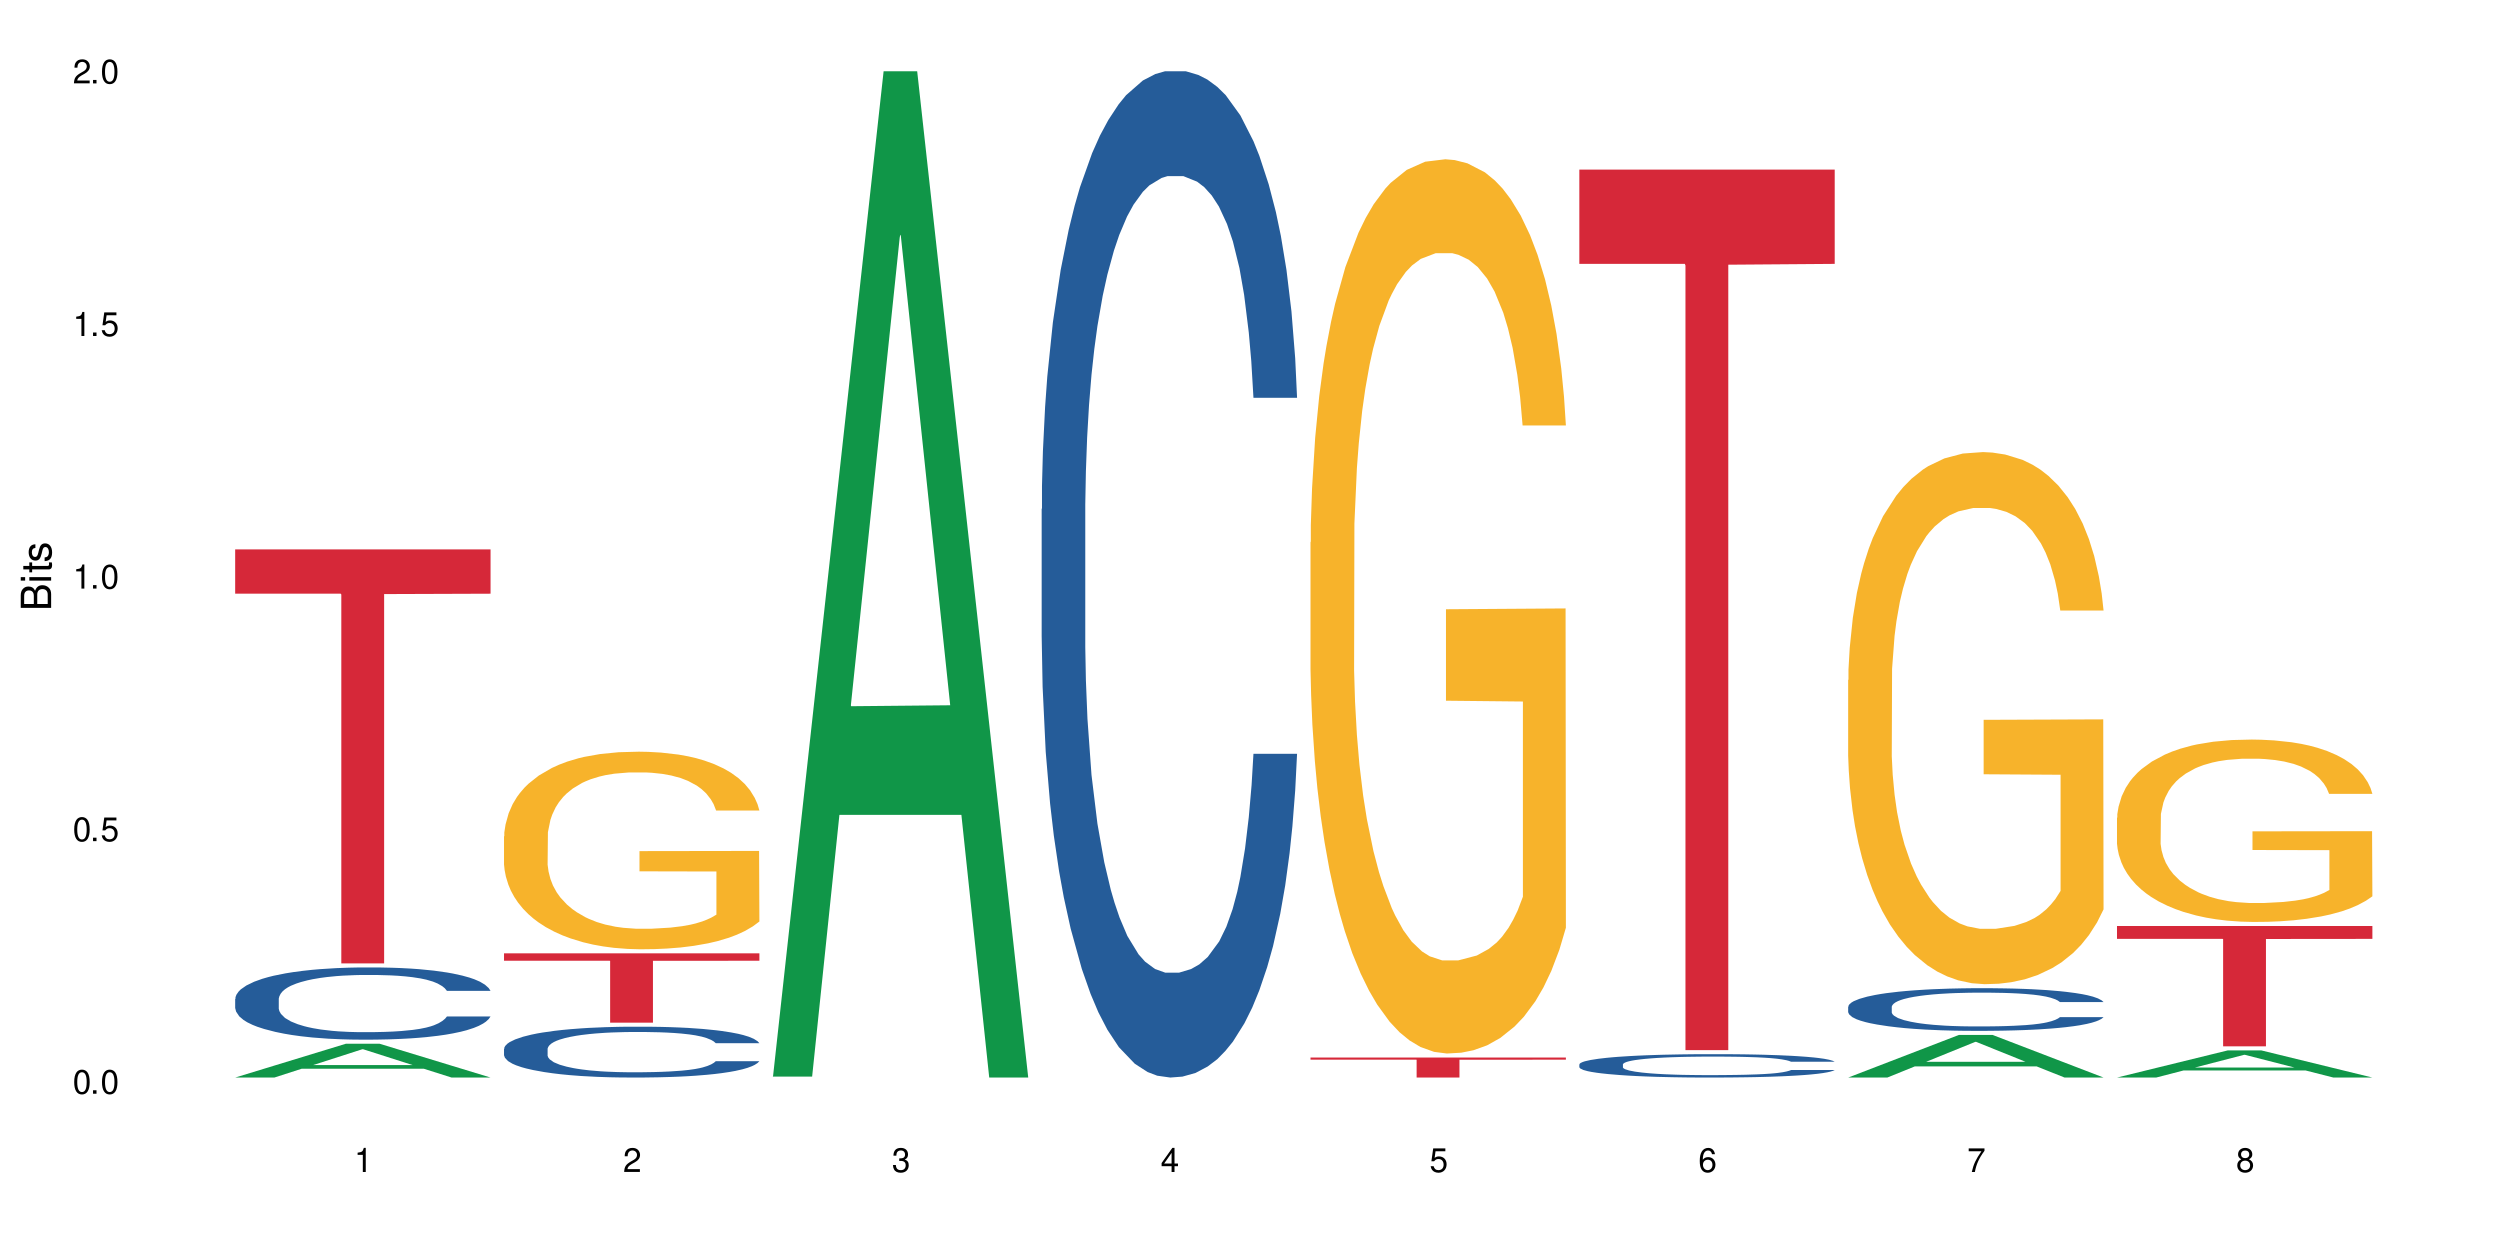
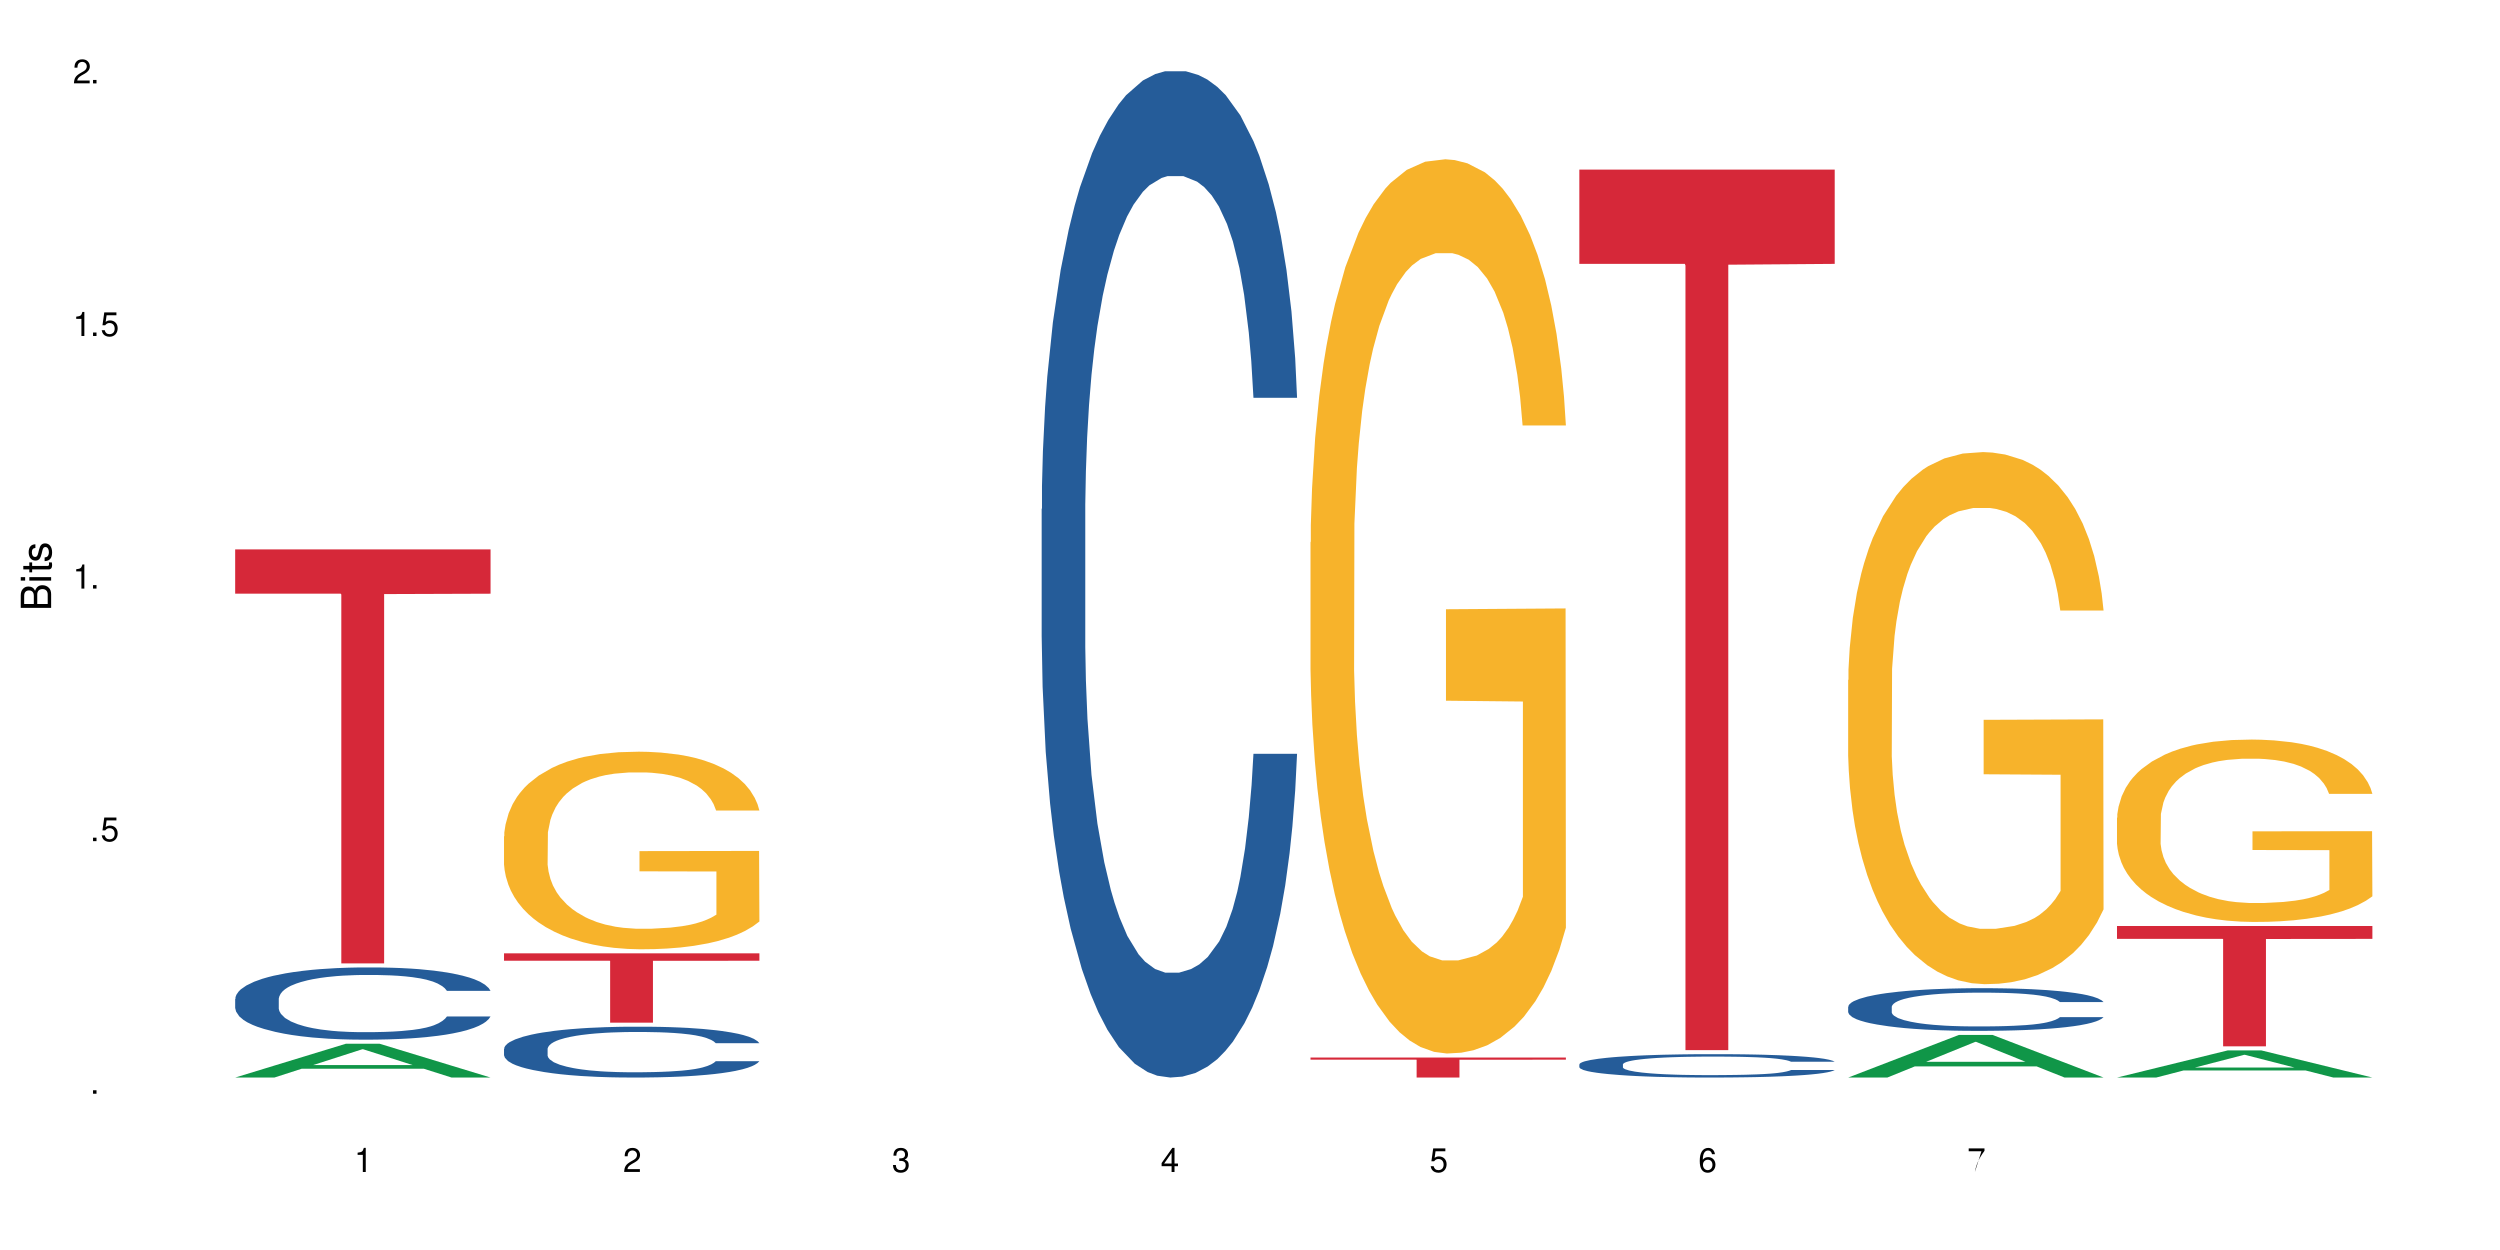
<svg xmlns="http://www.w3.org/2000/svg" xmlns:xlink="http://www.w3.org/1999/xlink" width="720" height="360" viewBox="0 0 720 360">
  <defs>
    <g>
      <g id="glyph-0-0">
</g>
      <g id="glyph-0-1">
-         <path d="M 2.641 -6.938 C 2 -6.938 1.422 -6.656 1.078 -6.172 C 0.641 -5.562 0.406 -4.641 0.406 -3.359 C 0.406 -1.016 1.188 0.219 2.641 0.219 C 4.078 0.219 4.859 -1.016 4.859 -3.297 C 4.859 -4.641 4.656 -5.547 4.203 -6.172 C 3.844 -6.656 3.281 -6.938 2.641 -6.938 Z M 2.641 -6.188 C 3.547 -6.188 4 -5.25 4 -3.375 C 4 -1.406 3.562 -0.484 2.625 -0.484 C 1.734 -0.484 1.281 -1.438 1.281 -3.344 C 1.281 -5.25 1.734 -6.188 2.641 -6.188 Z M 2.641 -6.188 " />
-       </g>
+         </g>
      <g id="glyph-0-2">
        <path d="M 1.828 -1 L 0.828 -1 L 0.828 0 L 1.828 0 Z M 1.828 -1 " />
      </g>
      <g id="glyph-0-3">
        <path d="M 4.562 -6.797 L 1.062 -6.797 L 0.547 -3.094 L 1.328 -3.094 C 1.719 -3.562 2.047 -3.734 2.578 -3.734 C 3.484 -3.734 4.062 -3.109 4.062 -2.094 C 4.062 -1.125 3.484 -0.531 2.578 -0.531 C 1.828 -0.531 1.375 -0.906 1.188 -1.672 L 0.328 -1.672 C 0.453 -1.109 0.547 -0.844 0.75 -0.594 C 1.125 -0.078 1.828 0.219 2.594 0.219 C 3.969 0.219 4.922 -0.781 4.922 -2.219 C 4.922 -3.562 4.031 -4.484 2.719 -4.484 C 2.25 -4.484 1.859 -4.359 1.469 -4.062 L 1.734 -5.969 L 4.562 -5.969 Z M 4.562 -6.797 " />
      </g>
      <g id="glyph-0-4">
        <path d="M 2.484 -4.938 L 2.484 0 L 3.328 0 L 3.328 -6.938 L 2.766 -6.938 C 2.469 -5.875 2.281 -5.734 0.984 -5.562 L 0.984 -4.938 Z M 2.484 -4.938 " />
      </g>
      <g id="glyph-0-5">
        <path d="M 4.859 -0.828 L 1.281 -0.828 C 1.359 -1.406 1.672 -1.781 2.5 -2.281 L 3.469 -2.828 C 4.406 -3.344 4.906 -4.062 4.906 -4.906 C 4.906 -5.484 4.672 -6.031 4.266 -6.406 C 3.859 -6.766 3.375 -6.938 2.719 -6.938 C 1.859 -6.938 1.219 -6.625 0.844 -6.031 C 0.609 -5.672 0.5 -5.234 0.484 -4.531 L 1.328 -4.531 C 1.359 -5.016 1.406 -5.281 1.531 -5.516 C 1.75 -5.938 2.188 -6.203 2.703 -6.203 C 3.469 -6.203 4.031 -5.641 4.031 -4.891 C 4.031 -4.344 3.719 -3.859 3.125 -3.516 L 2.234 -3 C 0.812 -2.172 0.406 -1.531 0.328 -0.016 L 4.859 -0.016 Z M 4.859 -0.828 " />
      </g>
      <g id="glyph-0-6">
        <path d="M 2.125 -3.188 L 2.578 -3.188 C 3.5 -3.188 3.984 -2.766 3.984 -1.922 C 3.984 -1.062 3.469 -0.531 2.594 -0.531 C 1.656 -0.531 1.203 -1 1.156 -2.016 L 0.312 -2.016 C 0.344 -1.453 0.438 -1.094 0.609 -0.781 C 0.953 -0.109 1.625 0.219 2.547 0.219 C 3.953 0.219 4.859 -0.625 4.859 -1.938 C 4.859 -2.828 4.516 -3.297 3.703 -3.594 C 4.344 -3.844 4.656 -4.328 4.656 -5.031 C 4.656 -6.219 3.875 -6.938 2.578 -6.938 C 1.203 -6.938 0.484 -6.172 0.453 -4.703 L 1.297 -4.703 C 1.312 -5.125 1.344 -5.359 1.453 -5.578 C 1.641 -5.969 2.062 -6.203 2.594 -6.203 C 3.344 -6.203 3.797 -5.75 3.797 -5 C 3.797 -4.516 3.609 -4.219 3.25 -4.047 C 3.016 -3.953 2.703 -3.922 2.125 -3.906 Z M 2.125 -3.188 " />
      </g>
      <g id="glyph-0-7">
        <path d="M 3.141 -1.672 L 3.141 0 L 3.984 0 L 3.984 -1.672 L 4.984 -1.672 L 4.984 -2.438 L 3.984 -2.438 L 3.984 -6.938 L 3.359 -6.938 L 0.266 -2.578 L 0.266 -1.672 Z M 3.141 -2.438 L 1 -2.438 L 3.141 -5.5 Z M 3.141 -2.438 " />
      </g>
      <g id="glyph-0-8">
        <path d="M 4.781 -5.125 C 4.609 -6.266 3.891 -6.938 2.844 -6.938 C 2.094 -6.938 1.422 -6.578 1.031 -5.953 C 0.594 -5.266 0.406 -4.422 0.406 -3.172 C 0.406 -2 0.578 -1.25 0.984 -0.641 C 1.359 -0.078 1.953 0.219 2.703 0.219 C 3.984 0.219 4.922 -0.75 4.922 -2.094 C 4.922 -3.375 4.062 -4.281 2.844 -4.281 C 2.172 -4.281 1.641 -4.031 1.281 -3.516 C 1.281 -5.234 1.828 -6.188 2.797 -6.188 C 3.391 -6.188 3.797 -5.797 3.938 -5.125 Z M 2.734 -3.531 C 3.547 -3.531 4.062 -2.953 4.062 -2.031 C 4.062 -1.156 3.484 -0.531 2.703 -0.531 C 1.922 -0.531 1.328 -1.188 1.328 -2.078 C 1.328 -2.938 1.906 -3.531 2.734 -3.531 Z M 2.734 -3.531 " />
      </g>
      <g id="glyph-0-9">
-         <path d="M 4.984 -6.797 L 0.438 -6.797 L 0.438 -5.969 L 4.109 -5.969 C 2.5 -3.656 1.828 -2.234 1.328 0 L 2.219 0 C 2.594 -2.172 3.453 -4.047 4.984 -6.094 Z M 4.984 -6.797 " />
+         <path d="M 4.984 -6.797 L 0.438 -6.797 L 0.438 -5.969 L 4.109 -5.969 L 2.219 0 C 2.594 -2.172 3.453 -4.047 4.984 -6.094 Z M 4.984 -6.797 " />
      </g>
      <g id="glyph-0-10">
-         <path d="M 3.75 -3.656 C 4.469 -4.094 4.688 -4.438 4.688 -5.078 C 4.688 -6.172 3.844 -6.938 2.641 -6.938 C 1.438 -6.938 0.594 -6.172 0.594 -5.094 C 0.594 -4.438 0.812 -4.094 1.516 -3.656 C 0.734 -3.266 0.359 -2.703 0.359 -1.922 C 0.359 -0.656 1.281 0.219 2.641 0.219 C 3.984 0.219 4.922 -0.656 4.922 -1.922 C 4.922 -2.703 4.531 -3.266 3.75 -3.656 Z M 2.641 -6.188 C 3.359 -6.188 3.812 -5.75 3.812 -5.062 C 3.812 -4.406 3.344 -3.984 2.641 -3.984 C 1.922 -3.984 1.453 -4.406 1.453 -5.078 C 1.453 -5.75 1.922 -6.188 2.641 -6.188 Z M 2.641 -3.266 C 3.484 -3.266 4.062 -2.719 4.062 -1.906 C 4.062 -1.078 3.484 -0.531 2.625 -0.531 C 1.797 -0.531 1.219 -1.094 1.219 -1.906 C 1.219 -2.719 1.781 -3.266 2.641 -3.266 Z M 2.641 -3.266 " />
-       </g>
+         </g>
      <g id="glyph-1-0">
</g>
      <g id="glyph-1-1">
        <path d="M 0 -0.953 L 0 -4.891 C 0 -5.719 -0.234 -6.344 -0.734 -6.797 C -1.188 -7.234 -1.812 -7.469 -2.5 -7.469 C -3.547 -7.469 -4.188 -7 -4.625 -5.875 C -4.984 -6.688 -5.625 -7.094 -6.531 -7.094 C -7.172 -7.094 -7.734 -6.859 -8.141 -6.391 C -8.562 -5.922 -8.75 -5.344 -8.75 -4.5 L -8.75 -0.953 Z M -4.984 -2.062 L -7.766 -2.062 L -7.766 -4.219 C -7.766 -4.844 -7.688 -5.203 -7.453 -5.5 C -7.219 -5.812 -6.859 -5.969 -6.375 -5.969 C -5.891 -5.969 -5.531 -5.812 -5.297 -5.5 C -5.062 -5.203 -4.984 -4.844 -4.984 -4.219 Z M -0.984 -2.062 L -4 -2.062 L -4 -4.781 C -4 -5.766 -3.438 -6.359 -2.484 -6.359 C -1.547 -6.359 -0.984 -5.766 -0.984 -4.781 Z M -0.984 -2.062 " />
      </g>
      <g id="glyph-1-2">
        <path d="M -6.281 -1.797 L -6.281 -0.797 L 0 -0.797 L 0 -1.797 Z M -8.75 -1.797 L -8.75 -0.797 L -7.484 -0.797 L -7.484 -1.797 Z M -8.75 -1.797 " />
      </g>
      <g id="glyph-1-3">
        <path d="M -6.281 -3.047 L -6.281 -2.016 L -8.016 -2.016 L -8.016 -1.016 L -6.281 -1.016 L -6.281 -0.172 L -5.469 -0.172 L -5.469 -1.016 L -0.719 -1.016 C -0.078 -1.016 0.281 -1.453 0.281 -2.234 C 0.281 -2.5 0.25 -2.719 0.188 -3.047 L -0.641 -3.047 C -0.609 -2.906 -0.594 -2.766 -0.594 -2.562 C -0.594 -2.141 -0.719 -2.016 -1.156 -2.016 L -5.469 -2.016 L -5.469 -3.047 Z M -6.281 -3.047 " />
      </g>
      <g id="glyph-1-4">
        <path d="M -4.531 -5.25 C -5.766 -5.25 -6.469 -4.422 -6.469 -2.969 C -6.469 -1.516 -5.719 -0.562 -4.547 -0.562 C -3.562 -0.562 -3.094 -1.062 -2.734 -2.562 L -2.516 -3.484 C -2.344 -4.188 -2.094 -4.469 -1.641 -4.469 C -1.047 -4.469 -0.641 -3.875 -0.641 -3 C -0.641 -2.453 -0.797 -2 -1.062 -1.75 C -1.25 -1.594 -1.422 -1.531 -1.875 -1.469 L -1.875 -0.406 C -0.422 -0.453 0.281 -1.266 0.281 -2.922 C 0.281 -4.5 -0.5 -5.516 -1.719 -5.516 C -2.656 -5.516 -3.172 -4.984 -3.469 -3.734 L -3.703 -2.766 C -3.891 -1.953 -4.156 -1.609 -4.594 -1.609 C -5.188 -1.609 -5.547 -2.125 -5.547 -2.938 C -5.547 -3.75 -5.203 -4.172 -4.531 -4.203 Z M -4.531 -5.25 " />
      </g>
    </g>
  </defs>
  <rect x="-72" y="-36" width="864" height="432" fill="rgb(100%, 100%, 100%)" fill-opacity="1" />
  <path fill-rule="nonzero" fill="rgb(6.275%, 58.824%, 28.235%)" fill-opacity="1" d="M 67.73 310.324 L 67.809 310.312 L 99.637 300.59 L 109.301 300.59 L 141.281 310.332 L 130.047 310.332 L 122.031 307.789 L 86.906 307.789 L 79.047 310.324 L 67.73 310.324 L 90.285 306.738 L 118.809 306.73 L 104.586 302.184 L 104.43 302.176 L 104.27 302.203 L 90.207 306.73 L 90.285 306.738 Z M 67.73 310.324 " />
  <path fill-rule="nonzero" fill="rgb(14.51%, 36.078%, 60%)" fill-opacity="1" d="M 67.73 287.68 L 67.82 287.66 L 67.82 287.203 L 68.09 286.48 L 68.719 285.57 L 69.344 284.941 L 70.961 283.82 L 73.203 282.734 L 75.535 281.898 L 77.238 281.406 L 78.766 281.023 L 82.262 280.32 L 84.504 279.961 L 86.926 279.637 L 89.887 279.312 L 92.039 279.125 L 96.883 278.82 L 100.469 278.688 L 103.25 278.629 L 109.262 278.629 L 112.848 278.707 L 115.449 278.801 L 118.32 278.953 L 120.742 279.125 L 124.957 279.543 L 128.727 280.074 L 130.43 280.379 L 133.121 280.969 L 135.184 281.539 L 136.617 282.031 L 138.234 282.734 L 139.668 283.59 L 140.746 284.562 L 141.281 285.379 L 128.727 285.379 L 128.098 284.617 L 127.379 284.027 L 126.035 283.25 L 124.688 282.699 L 122.805 282.145 L 121.102 281.785 L 118.77 281.426 L 116.707 281.195 L 114.555 281.023 L 112.488 280.91 L 108.543 280.797 L 103.969 280.797 L 102.266 280.836 L 98.766 280.988 L 96.883 281.121 L 94.191 281.387 L 92.309 281.633 L 90.066 282.012 L 88.539 282.336 L 86.656 282.832 L 85.312 283.27 L 83.785 283.895 L 82.891 284.371 L 82.082 284.902 L 81.363 285.531 L 80.828 286.195 L 80.469 286.898 L 80.289 287.582 L 80.289 290.531 L 80.469 291.215 L 80.918 292.012 L 82.082 293.172 L 83.785 294.18 L 85.762 294.98 L 87.645 295.551 L 88.719 295.816 L 90.156 296.121 L 92.398 296.5 L 95.629 296.879 L 97.512 297.031 L 100.383 297.184 L 103.34 297.262 L 107.289 297.262 L 110.785 297.184 L 113.117 297.09 L 115.539 296.938 L 118.859 296.613 L 120.922 296.309 L 122.715 295.949 L 124.062 295.586 L 124.957 295.285 L 126.305 294.695 L 127.379 294.047 L 128.188 293.383 L 128.727 292.734 L 141.281 292.734 L 140.746 293.496 L 139.938 294.238 L 139.129 294.789 L 137.875 295.453 L 136.441 296.043 L 134.375 296.711 L 132.672 297.148 L 130.43 297.621 L 128.367 297.984 L 126.125 298.305 L 122.805 298.688 L 120.652 298.875 L 118.32 299.047 L 115.539 299.199 L 112.043 299.332 L 108.273 299.41 L 104.777 299.43 L 101.008 299.391 L 98.227 299.312 L 94.551 299.145 L 89.977 298.801 L 86.656 298.438 L 84.055 298.078 L 81.812 297.699 L 79.301 297.184 L 76.074 296.348 L 74.098 295.703 L 72.754 295.168 L 71.23 294.43 L 70.152 293.762 L 68.898 292.699 L 68 291.348 L 67.73 290.301 Z M 67.73 287.68 " />
  <path fill-rule="nonzero" fill="rgb(83.922%, 15.686%, 22.353%)" fill-opacity="1" d="M 67.73 158.219 L 141.281 158.219 L 141.281 170.984 L 110.629 171.094 L 110.629 277.465 L 98.297 277.465 L 98.297 171.207 L 98.117 170.984 L 67.73 170.984 Z M 67.73 158.219 " />
  <path fill-rule="nonzero" fill="rgb(14.51%, 36.078%, 60%)" fill-opacity="1" d="M 145.156 302.062 L 145.242 302.051 L 145.242 301.727 L 145.512 301.219 L 146.141 300.578 L 146.77 300.137 L 148.383 299.348 L 150.625 298.582 L 152.957 297.996 L 154.664 297.645 L 156.188 297.379 L 159.684 296.883 L 161.93 296.629 L 164.352 296.402 L 167.309 296.176 L 169.461 296.039 L 174.305 295.828 L 177.895 295.734 L 180.676 295.691 L 186.684 295.691 L 190.273 295.746 L 192.875 295.812 L 195.742 295.922 L 198.164 296.039 L 202.383 296.336 L 206.148 296.711 L 207.852 296.922 L 210.543 297.34 L 212.605 297.738 L 214.043 298.09 L 215.656 298.582 L 217.094 299.184 L 218.168 299.867 L 218.707 300.441 L 206.148 300.441 L 205.52 299.906 L 204.805 299.492 L 203.457 298.945 L 202.113 298.555 L 200.23 298.168 L 198.523 297.914 L 196.191 297.66 L 194.129 297.5 L 191.977 297.379 L 189.914 297.297 L 185.969 297.219 L 181.391 297.219 L 179.688 297.246 L 176.191 297.352 L 174.305 297.445 L 171.613 297.633 L 169.73 297.809 L 167.488 298.074 L 165.965 298.301 L 164.082 298.648 L 162.734 298.957 L 161.211 299.398 L 160.312 299.734 L 159.508 300.109 L 158.789 300.551 L 158.25 301.02 L 157.891 301.516 L 157.711 301.996 L 157.711 304.07 L 157.891 304.551 L 158.34 305.113 L 159.508 305.93 L 161.211 306.641 L 163.184 307.199 L 165.066 307.602 L 166.145 307.789 L 167.578 308.004 L 169.82 308.273 L 173.051 308.539 L 174.934 308.645 L 177.805 308.754 L 180.766 308.809 L 184.711 308.809 L 188.211 308.754 L 190.543 308.688 L 192.965 308.578 L 196.281 308.352 L 198.344 308.137 L 200.141 307.883 L 201.484 307.629 L 202.383 307.414 L 203.727 307 L 204.805 306.547 L 205.609 306.078 L 206.148 305.621 L 218.707 305.621 L 218.168 306.156 L 217.359 306.68 L 216.555 307.066 L 215.297 307.535 L 213.863 307.949 L 211.801 308.418 L 210.094 308.727 L 207.852 309.062 L 205.789 309.316 L 203.547 309.543 L 200.23 309.809 L 198.074 309.945 L 195.742 310.066 L 192.965 310.172 L 189.465 310.266 L 185.699 310.32 L 182.199 310.332 L 178.434 310.305 L 175.652 310.254 L 171.973 310.133 L 167.398 309.891 L 164.082 309.637 L 161.48 309.383 L 159.238 309.113 L 156.727 308.754 L 153.496 308.164 L 151.523 307.711 L 150.176 307.336 L 148.652 306.812 L 147.574 306.344 L 146.32 305.594 L 145.422 304.645 L 145.156 303.91 Z M 145.156 302.062 " />
  <path fill-rule="nonzero" fill="rgb(96.863%, 70.196%, 16.863%)" fill-opacity="1" d="M 145.156 240.859 L 145.242 240.805 L 145.242 239.766 L 145.602 237.43 L 146.5 234.207 L 147.664 231.555 L 148.922 229.477 L 149.73 228.387 L 151.074 226.824 L 152.242 225.684 L 155.199 223.344 L 158.969 221.16 L 161.031 220.227 L 163.363 219.34 L 166.684 218.355 L 168.207 217.992 L 172.871 217.16 L 178.164 216.641 L 183.992 216.484 L 186.684 216.535 L 190.363 216.742 L 195.387 217.316 L 198.254 217.836 L 200.496 218.355 L 202.828 219.031 L 205.699 220.07 L 208.391 221.316 L 210.543 222.562 L 212.695 224.125 L 214.492 225.785 L 216.016 227.605 L 217.359 229.789 L 218.168 231.605 L 218.707 233.426 L 206.238 233.426 L 205.52 231.605 L 204.715 230.203 L 203.367 228.488 L 202.023 227.242 L 200.676 226.254 L 198.164 224.902 L 196.012 224.07 L 193.32 223.344 L 190.723 222.875 L 187.762 222.562 L 185.969 222.461 L 181.211 222.461 L 176.906 222.824 L 174.395 223.238 L 172.602 223.656 L 170.09 224.434 L 168.566 225.059 L 167.668 225.473 L 164.977 227.086 L 163.184 228.539 L 162.195 229.527 L 160.941 231.086 L 160.043 232.492 L 159.059 234.57 L 158.52 236.129 L 157.801 239.664 L 157.711 249.02 L 157.98 250.992 L 158.52 253.125 L 159.238 254.996 L 160.312 256.969 L 161.391 258.477 L 163.273 260.504 L 164.887 261.855 L 166.145 262.738 L 168.566 264.141 L 169.551 264.609 L 171.883 265.547 L 174.305 266.273 L 177.266 266.898 L 179.508 267.207 L 183.098 267.469 L 187.672 267.469 L 193.055 267.156 L 196.461 266.742 L 198.793 266.324 L 200.32 265.961 L 202.203 265.391 L 203.547 264.871 L 204.805 264.297 L 206.328 263.414 L 206.328 250.992 L 184.172 250.941 L 184.172 245.121 L 218.617 245.066 L 218.707 265.391 L 216.824 266.793 L 214.492 268.145 L 212.25 269.184 L 209.918 270.066 L 206.598 271.055 L 203.906 271.68 L 199.781 272.406 L 196.012 272.875 L 192.066 273.184 L 188.566 273.34 L 184.441 273.395 L 180.766 273.289 L 176.816 272.977 L 173.68 272.562 L 170.809 272.043 L 167.938 271.367 L 164.352 270.273 L 162.016 269.391 L 159.594 268.301 L 157.172 267 L 155.02 265.598 L 153.586 264.508 L 152.152 263.258 L 150.625 261.699 L 149.191 259.934 L 148.113 258.32 L 147.129 256.504 L 146.41 254.789 L 145.691 252.449 L 145.332 250.578 L 145.156 248.965 Z M 145.156 240.859 " />
  <path fill-rule="nonzero" fill="rgb(83.922%, 15.686%, 22.353%)" fill-opacity="1" d="M 145.156 274.559 L 218.707 274.559 L 218.707 276.695 L 188.051 276.715 L 188.051 294.527 L 175.719 294.527 L 175.719 276.734 L 175.539 276.695 L 145.156 276.695 Z M 145.156 274.559 " />
-   <path fill-rule="nonzero" fill="rgb(6.275%, 58.824%, 28.235%)" fill-opacity="1" d="M 222.578 310.059 L 222.656 309.789 L 254.48 20.527 L 264.148 20.527 L 296.129 310.332 L 284.895 310.332 L 276.879 234.684 L 241.75 234.684 L 233.895 310.059 L 222.578 310.059 L 245.129 203.391 L 273.656 203.117 L 259.434 67.875 L 259.273 67.602 L 259.117 68.418 L 245.051 203.117 L 245.129 203.391 Z M 222.578 310.059 " />
  <path fill-rule="nonzero" fill="rgb(14.51%, 36.078%, 60%)" fill-opacity="1" d="M 300 146.621 L 300.09 146.355 L 300.09 140 L 300.359 129.934 L 300.988 117.215 L 301.617 108.477 L 303.23 92.844 L 305.473 77.746 L 307.805 66.09 L 309.508 59.203 L 311.035 53.902 L 314.531 44.102 L 316.773 39.07 L 319.195 34.566 L 322.156 30.062 L 324.309 27.414 L 329.152 23.176 L 332.742 21.32 L 335.52 20.527 L 341.531 20.527 L 345.117 21.586 L 347.719 22.91 L 350.59 25.031 L 353.012 27.414 L 357.227 33.242 L 360.996 40.66 L 362.699 44.898 L 365.391 53.109 L 367.453 61.055 L 368.891 67.945 L 370.504 77.746 L 371.938 89.668 L 373.016 103.176 L 373.555 114.566 L 360.996 114.566 L 360.367 103.973 L 359.648 95.758 L 358.305 84.898 L 356.961 77.215 L 355.074 69.535 L 353.371 64.5 L 351.039 59.469 L 348.977 56.289 L 346.824 53.902 L 344.762 52.316 L 340.812 50.727 L 336.238 50.727 L 334.535 51.254 L 331.035 53.375 L 329.152 55.23 L 326.461 58.938 L 324.578 62.383 L 322.336 67.68 L 320.812 72.184 L 318.926 79.07 L 317.582 85.164 L 316.059 93.906 L 315.16 100.527 L 314.352 107.945 L 313.637 116.688 L 313.098 125.957 L 312.738 135.762 L 312.559 145.297 L 312.559 186.355 L 312.738 195.895 L 313.188 207.02 L 314.352 223.18 L 316.059 237.219 L 318.031 248.344 L 319.914 256.293 L 320.992 260 L 322.426 264.238 L 324.668 269.535 L 327.898 274.836 L 329.781 276.953 L 332.652 279.074 L 335.609 280.133 L 339.559 280.133 L 343.055 279.074 L 345.387 277.75 L 347.809 275.629 L 351.129 271.125 L 353.191 266.887 L 354.984 261.855 L 356.332 256.82 L 357.227 252.582 L 358.574 244.371 L 359.648 235.363 L 360.457 226.094 L 360.996 217.086 L 373.555 217.086 L 373.016 227.684 L 372.207 238.012 L 371.402 245.695 L 370.145 254.969 L 368.711 263.18 L 366.645 272.449 L 364.941 278.543 L 362.699 285.168 L 360.637 290.199 L 358.395 294.703 L 355.074 300 L 352.922 302.648 L 350.59 305.035 L 347.809 307.152 L 344.312 309.008 L 340.543 310.066 L 337.047 310.332 L 333.277 309.801 L 330.5 308.742 L 326.82 306.359 L 322.246 301.59 L 318.926 296.559 L 316.324 291.523 L 314.082 286.227 L 311.57 279.074 L 308.344 267.418 L 306.371 258.41 L 305.023 250.992 L 303.5 240.664 L 302.422 231.391 L 301.168 216.555 L 300.27 197.746 L 300 183.18 Z M 300 146.621 " />
  <path fill-rule="nonzero" fill="rgb(96.863%, 70.196%, 16.863%)" fill-opacity="1" d="M 377.426 156.176 L 377.516 155.941 L 377.516 151.238 L 377.871 140.652 L 378.77 126.07 L 379.938 114.074 L 381.191 104.668 L 382 99.73 L 383.344 92.672 L 384.512 87.5 L 387.469 76.914 L 391.238 67.035 L 393.301 62.801 L 395.633 58.805 L 398.953 54.336 L 400.477 52.688 L 405.141 48.926 L 410.434 46.574 L 416.262 45.867 L 418.953 46.102 L 422.633 47.043 L 427.656 49.633 L 430.527 51.984 L 432.77 54.336 L 435.102 57.395 L 437.969 62.098 L 440.66 67.742 L 442.812 73.387 L 444.969 80.441 L 446.762 87.969 L 448.285 96.199 L 449.633 106.078 L 450.438 114.312 L 450.977 122.543 L 438.508 122.543 L 437.789 114.312 L 436.984 107.961 L 435.637 100.199 L 434.293 94.555 L 432.949 90.086 L 430.438 83.969 L 428.281 80.207 L 425.594 76.914 L 422.992 74.797 L 420.031 73.387 L 418.238 72.918 L 413.484 72.918 L 409.176 74.562 L 406.664 76.445 L 404.871 78.324 L 402.359 81.855 L 400.836 84.676 L 399.938 86.559 L 397.246 93.848 L 395.453 100.434 L 394.469 104.902 L 393.211 111.961 L 392.312 118.309 L 391.328 127.719 L 390.789 134.773 L 390.07 150.766 L 389.98 193.102 L 390.25 202.039 L 390.789 211.684 L 391.508 220.152 L 392.582 229.09 L 393.66 235.91 L 395.543 245.082 L 397.156 251.199 L 398.414 255.195 L 400.836 261.547 L 401.82 263.664 L 404.156 267.898 L 406.574 271.191 L 409.535 274.012 L 411.777 275.422 L 415.367 276.598 L 419.941 276.598 L 425.324 275.188 L 428.73 273.309 L 431.062 271.426 L 432.59 269.777 L 434.473 267.191 L 435.816 264.84 L 437.074 262.254 L 438.598 258.254 L 438.598 202.039 L 416.441 201.805 L 416.441 175.465 L 450.887 175.227 L 450.977 267.191 L 449.094 273.543 L 446.762 279.656 L 444.52 284.359 L 442.188 288.359 L 438.867 292.828 L 436.176 295.652 L 432.051 298.945 L 428.281 301.059 L 424.336 302.473 L 420.84 303.176 L 416.711 303.414 L 413.035 302.941 L 409.086 301.531 L 405.949 299.648 L 403.078 297.297 L 400.207 294.238 L 396.621 289.301 L 394.289 285.301 L 391.867 280.363 L 389.445 274.484 L 387.293 268.133 L 385.855 263.191 L 384.422 257.547 L 382.895 250.492 L 381.461 242.496 L 380.383 235.203 L 379.398 226.973 L 378.68 219.211 L 377.961 208.625 L 377.605 200.16 L 377.426 192.867 Z M 377.426 156.176 " />
  <path fill-rule="nonzero" fill="rgb(83.922%, 15.686%, 22.353%)" fill-opacity="1" d="M 377.426 304.574 L 450.977 304.574 L 450.977 305.191 L 420.324 305.199 L 420.324 310.332 L 407.988 310.332 L 407.988 305.203 L 407.809 305.191 L 377.426 305.191 Z M 377.426 304.574 " />
  <path fill-rule="nonzero" fill="rgb(14.51%, 36.078%, 60%)" fill-opacity="1" d="M 454.848 306.531 L 454.938 306.523 L 454.938 306.375 L 455.207 306.141 L 455.836 305.848 L 456.461 305.645 L 458.078 305.281 L 460.32 304.93 L 462.652 304.66 L 464.355 304.5 L 465.879 304.375 L 469.379 304.148 L 471.621 304.031 L 474.043 303.926 L 477.004 303.824 L 479.156 303.762 L 484 303.664 L 487.586 303.621 L 490.367 303.602 L 496.379 303.602 L 499.965 303.625 L 502.566 303.656 L 505.438 303.707 L 507.859 303.762 L 512.074 303.898 L 515.844 304.07 L 517.547 304.168 L 520.238 304.359 L 522.301 304.543 L 523.734 304.703 L 525.352 304.93 L 526.785 305.207 L 527.863 305.52 L 528.398 305.785 L 515.844 305.785 L 515.215 305.539 L 514.496 305.348 L 513.152 305.098 L 511.805 304.918 L 509.922 304.738 L 508.219 304.621 L 505.887 304.504 L 503.824 304.434 L 501.672 304.375 L 499.605 304.34 L 495.66 304.301 L 491.086 304.301 L 489.383 304.316 L 485.883 304.363 L 484 304.406 L 481.309 304.492 L 479.426 304.574 L 477.184 304.695 L 475.656 304.801 L 473.773 304.961 L 472.43 305.102 L 470.902 305.305 L 470.008 305.461 L 469.199 305.633 L 468.48 305.836 L 467.945 306.051 L 467.586 306.277 L 467.406 306.5 L 467.406 307.453 L 467.586 307.676 L 468.035 307.934 L 469.199 308.309 L 470.902 308.633 L 472.879 308.895 L 474.762 309.078 L 475.836 309.164 L 477.273 309.262 L 479.516 309.387 L 482.742 309.508 L 484.629 309.559 L 487.496 309.605 L 490.457 309.633 L 494.406 309.633 L 497.902 309.605 L 500.234 309.574 L 502.656 309.527 L 505.977 309.422 L 508.039 309.324 L 509.832 309.207 L 511.18 309.09 L 512.074 308.992 L 513.422 308.801 L 514.496 308.59 L 515.305 308.375 L 515.844 308.168 L 528.398 308.168 L 527.863 308.414 L 527.055 308.652 L 526.246 308.832 L 524.992 309.047 L 523.555 309.238 L 521.492 309.453 L 519.789 309.594 L 517.547 309.746 L 515.484 309.863 L 513.242 309.969 L 509.922 310.094 L 507.77 310.152 L 505.438 310.211 L 502.656 310.258 L 499.16 310.301 L 495.391 310.328 L 491.895 310.332 L 488.125 310.32 L 485.344 310.297 L 481.668 310.238 L 477.094 310.129 L 473.773 310.012 L 471.172 309.895 L 468.93 309.773 L 466.418 309.605 L 463.191 309.336 L 461.215 309.125 L 459.871 308.953 L 458.348 308.715 L 457.27 308.5 L 456.016 308.156 L 455.117 307.719 L 454.848 307.379 Z M 454.848 306.531 " />
  <path fill-rule="nonzero" fill="rgb(83.922%, 15.686%, 22.353%)" fill-opacity="1" d="M 454.848 48.852 L 528.398 48.852 L 528.398 75.996 L 497.746 76.234 L 497.746 302.438 L 485.414 302.438 L 485.414 76.473 L 485.234 75.996 L 454.848 75.996 Z M 454.848 48.852 " />
  <path fill-rule="nonzero" fill="rgb(6.275%, 58.824%, 28.235%)" fill-opacity="1" d="M 532.27 310.32 L 532.352 310.309 L 564.176 298.055 L 573.84 298.055 L 605.824 310.332 L 594.586 310.332 L 586.57 307.129 L 551.445 307.129 L 543.586 310.32 L 532.27 310.32 L 554.824 305.801 L 583.348 305.789 L 569.125 300.059 L 568.969 300.047 L 568.812 300.082 L 554.746 305.789 L 554.824 305.801 Z M 532.27 310.32 " />
  <path fill-rule="nonzero" fill="rgb(14.51%, 36.078%, 60%)" fill-opacity="1" d="M 532.27 289.953 L 532.359 289.941 L 532.359 289.672 L 532.629 289.246 L 533.258 288.707 L 533.887 288.336 L 535.5 287.676 L 537.742 287.035 L 540.074 286.543 L 541.777 286.25 L 543.305 286.023 L 546.801 285.609 L 549.043 285.398 L 551.465 285.207 L 554.426 285.016 L 556.578 284.902 L 561.422 284.723 L 565.012 284.645 L 567.793 284.609 L 573.801 284.609 L 577.391 284.656 L 579.992 284.711 L 582.859 284.801 L 585.281 284.902 L 589.5 285.148 L 593.266 285.465 L 594.969 285.645 L 597.66 285.992 L 599.723 286.328 L 601.16 286.621 L 602.773 287.035 L 604.207 287.539 L 605.285 288.113 L 605.824 288.594 L 593.266 288.594 L 592.637 288.145 L 591.922 287.797 L 590.574 287.34 L 589.23 287.012 L 587.344 286.688 L 585.641 286.473 L 583.309 286.262 L 581.246 286.125 L 579.094 286.023 L 577.031 285.957 L 573.082 285.891 L 568.508 285.891 L 566.805 285.914 L 563.305 286.004 L 561.422 286.082 L 558.73 286.238 L 556.848 286.383 L 554.605 286.609 L 553.082 286.801 L 551.199 287.09 L 549.852 287.348 L 548.328 287.719 L 547.43 288 L 546.621 288.316 L 545.906 288.684 L 545.367 289.078 L 545.008 289.492 L 544.828 289.898 L 544.828 291.637 L 545.008 292.043 L 545.457 292.512 L 546.621 293.195 L 548.328 293.793 L 550.301 294.262 L 552.184 294.602 L 553.262 294.758 L 554.695 294.938 L 556.938 295.16 L 560.168 295.387 L 562.051 295.477 L 564.922 295.566 L 567.883 295.609 L 571.828 295.609 L 575.324 295.566 L 577.656 295.508 L 580.078 295.418 L 583.398 295.23 L 585.461 295.051 L 587.254 294.836 L 588.602 294.621 L 589.5 294.441 L 590.844 294.094 L 591.922 293.715 L 592.727 293.32 L 593.266 292.938 L 605.824 292.938 L 605.285 293.387 L 604.477 293.824 L 603.672 294.152 L 602.414 294.543 L 600.98 294.891 L 598.918 295.285 L 597.211 295.543 L 594.969 295.824 L 592.906 296.035 L 590.664 296.227 L 587.344 296.453 L 585.191 296.562 L 582.859 296.664 L 580.078 296.754 L 576.582 296.832 L 572.816 296.879 L 569.316 296.891 L 565.551 296.867 L 562.77 296.824 L 559.09 296.723 L 554.516 296.52 L 551.199 296.305 L 548.598 296.094 L 546.355 295.867 L 543.844 295.566 L 540.613 295.07 L 538.641 294.691 L 537.293 294.375 L 535.77 293.938 L 534.691 293.547 L 533.438 292.918 L 532.539 292.121 L 532.27 291.504 Z M 532.27 289.953 " />
  <path fill-rule="nonzero" fill="rgb(96.863%, 70.196%, 16.863%)" fill-opacity="1" d="M 532.27 195.84 L 532.359 195.699 L 532.359 192.898 L 532.719 186.602 L 533.617 177.926 L 534.781 170.785 L 536.039 165.188 L 536.844 162.25 L 538.191 158.051 L 539.355 154.973 L 542.316 148.676 L 546.086 142.797 L 548.148 140.277 L 550.48 137.898 L 553.797 135.238 L 555.324 134.258 L 559.988 132.02 L 565.281 130.621 L 571.109 130.199 L 573.801 130.34 L 577.48 130.902 L 582.5 132.441 L 585.371 133.84 L 587.613 135.238 L 589.945 137.059 L 592.816 139.859 L 595.508 143.215 L 597.66 146.574 L 599.812 150.773 L 601.609 155.254 L 603.133 160.152 L 604.477 166.027 L 605.285 170.926 L 605.824 175.824 L 593.355 175.824 L 592.637 170.926 L 591.832 167.148 L 590.484 162.531 L 589.141 159.172 L 587.793 156.512 L 585.281 152.875 L 583.129 150.633 L 580.438 148.676 L 577.836 147.414 L 574.879 146.574 L 573.082 146.297 L 568.328 146.297 L 564.023 147.273 L 561.512 148.395 L 559.719 149.516 L 557.207 151.613 L 555.684 153.293 L 554.785 154.414 L 552.094 158.75 L 550.301 162.668 L 549.312 165.328 L 548.059 169.527 L 547.16 173.305 L 546.176 178.902 L 545.637 183.102 L 544.918 192.617 L 544.828 217.809 L 545.098 223.129 L 545.637 228.867 L 546.355 233.906 L 547.43 239.223 L 548.508 243.281 L 550.391 248.738 L 552.004 252.379 L 553.262 254.758 L 555.684 258.535 L 556.668 259.797 L 559 262.316 L 561.422 264.273 L 564.383 265.953 L 566.625 266.793 L 570.215 267.492 L 574.789 267.492 L 580.168 266.652 L 583.578 265.535 L 585.91 264.414 L 587.434 263.434 L 589.32 261.895 L 590.664 260.496 L 591.922 258.957 L 593.445 256.578 L 593.445 223.129 L 571.289 222.988 L 571.289 207.312 L 605.734 207.176 L 605.824 261.895 L 603.941 265.672 L 601.609 269.312 L 599.363 272.109 L 597.031 274.488 L 593.715 277.148 L 591.023 278.828 L 586.898 280.789 L 583.129 282.047 L 579.184 282.887 L 575.684 283.309 L 571.559 283.445 L 567.883 283.168 L 563.934 282.328 L 560.797 281.207 L 557.926 279.809 L 555.055 277.988 L 551.465 275.051 L 549.133 272.672 L 546.711 269.73 L 544.289 266.234 L 542.137 262.453 L 540.703 259.516 L 539.266 256.156 L 537.742 251.957 L 536.309 247.199 L 535.23 242.863 L 534.246 237.965 L 533.527 233.344 L 532.809 227.047 L 532.449 222.008 L 532.27 217.672 Z M 532.27 195.84 " />
  <path fill-rule="nonzero" fill="rgb(6.275%, 58.824%, 28.235%)" fill-opacity="1" d="M 609.695 310.324 L 609.773 310.316 L 641.598 302.516 L 651.266 302.516 L 683.246 310.332 L 672.008 310.332 L 663.996 308.293 L 628.867 308.293 L 621.012 310.324 L 609.695 310.324 L 632.246 307.449 L 660.773 307.441 L 646.551 303.793 L 646.391 303.785 L 646.234 303.805 L 632.168 307.441 L 632.246 307.449 Z M 609.695 310.324 " />
  <path fill-rule="nonzero" fill="rgb(96.863%, 70.196%, 16.863%)" fill-opacity="1" d="M 609.695 235.492 L 609.785 235.445 L 609.785 234.484 L 610.145 232.328 L 611.039 229.352 L 612.207 226.906 L 613.461 224.988 L 614.27 223.98 L 615.613 222.539 L 616.781 221.484 L 619.742 219.324 L 623.508 217.312 L 625.57 216.449 L 627.902 215.633 L 631.223 214.723 L 632.746 214.387 L 637.41 213.617 L 642.703 213.137 L 648.535 212.992 L 651.223 213.043 L 654.902 213.234 L 659.926 213.762 L 662.797 214.242 L 665.039 214.723 L 667.371 215.344 L 670.242 216.305 L 672.93 217.457 L 675.086 218.605 L 677.238 220.047 L 679.031 221.582 L 680.555 223.262 L 681.902 225.273 L 682.707 226.953 L 683.246 228.633 L 670.777 228.633 L 670.062 226.953 L 669.254 225.66 L 667.91 224.074 L 666.562 222.926 L 665.219 222.012 L 662.707 220.766 L 660.555 219.996 L 657.863 219.324 L 655.262 218.895 L 652.301 218.605 L 650.508 218.512 L 645.754 218.512 L 641.449 218.848 L 638.938 219.23 L 637.141 219.613 L 634.629 220.332 L 633.105 220.91 L 632.207 221.293 L 629.52 222.781 L 627.723 224.125 L 626.738 225.035 L 625.48 226.473 L 624.586 227.77 L 623.598 229.688 L 623.059 231.129 L 622.344 234.391 L 622.254 243.023 L 622.52 244.848 L 623.059 246.812 L 623.777 248.539 L 624.852 250.363 L 625.93 251.754 L 627.812 253.625 L 629.43 254.875 L 630.684 255.688 L 633.105 256.984 L 634.094 257.414 L 636.426 258.277 L 638.848 258.949 L 641.805 259.527 L 644.047 259.812 L 647.637 260.055 L 652.211 260.055 L 657.594 259.766 L 661 259.383 L 663.332 259 L 664.859 258.664 L 666.742 258.137 L 668.086 257.656 L 669.344 257.129 L 670.867 256.312 L 670.867 244.848 L 648.715 244.801 L 648.715 239.426 L 683.156 239.379 L 683.246 258.137 L 681.363 259.43 L 679.031 260.676 L 676.789 261.637 L 674.457 262.453 L 671.137 263.363 L 668.445 263.941 L 664.32 264.609 L 660.555 265.043 L 656.605 265.332 L 653.109 265.477 L 648.98 265.523 L 645.305 265.426 L 641.359 265.141 L 638.219 264.754 L 635.348 264.277 L 632.477 263.652 L 628.891 262.645 L 626.559 261.828 L 624.137 260.82 L 621.715 259.621 L 619.562 258.328 L 618.125 257.32 L 616.691 256.168 L 615.164 254.73 L 613.73 253.098 L 612.656 251.609 L 611.668 249.934 L 610.949 248.348 L 610.234 246.191 L 609.875 244.465 L 609.695 242.977 Z M 609.695 235.492 " />
  <path fill-rule="nonzero" fill="rgb(83.922%, 15.686%, 22.353%)" fill-opacity="1" d="M 609.695 266.688 L 683.246 266.688 L 683.246 270.398 L 652.594 270.43 L 652.594 301.352 L 640.258 301.352 L 640.258 270.461 L 640.082 270.398 L 609.695 270.398 Z M 609.695 266.688 " />
  <g fill="rgb(0%, 0%, 0%)" fill-opacity="1">
    <use xlink:href="#glyph-0-1" x="20.965" y="314.993" />
    <use xlink:href="#glyph-0-2" x="25.965" y="314.993" />
    <use xlink:href="#glyph-0-1" x="28.965" y="314.993" />
  </g>
  <g fill="rgb(0%, 0%, 0%)" fill-opacity="1">
    <use xlink:href="#glyph-0-1" x="20.965" y="242.251" />
    <use xlink:href="#glyph-0-2" x="25.965" y="242.251" />
    <use xlink:href="#glyph-0-3" x="28.965" y="242.251" />
  </g>
  <g fill="rgb(0%, 0%, 0%)" fill-opacity="1">
    <use xlink:href="#glyph-0-4" x="20.965" y="169.509" />
    <use xlink:href="#glyph-0-2" x="25.965" y="169.509" />
    <use xlink:href="#glyph-0-1" x="28.965" y="169.509" />
  </g>
  <g fill="rgb(0%, 0%, 0%)" fill-opacity="1">
    <use xlink:href="#glyph-0-4" x="20.965" y="96.767" />
    <use xlink:href="#glyph-0-2" x="25.965" y="96.767" />
    <use xlink:href="#glyph-0-3" x="28.965" y="96.767" />
  </g>
  <g fill="rgb(0%, 0%, 0%)" fill-opacity="1">
    <use xlink:href="#glyph-0-5" x="20.965" y="24.024" />
    <use xlink:href="#glyph-0-2" x="25.965" y="24.024" />
    <use xlink:href="#glyph-0-1" x="28.965" y="24.024" />
  </g>
  <g fill="rgb(0%, 0%, 0%)" fill-opacity="1">
    <use xlink:href="#glyph-0-4" x="102.008" y="337.532" />
  </g>
  <g fill="rgb(0%, 0%, 0%)" fill-opacity="1">
    <use xlink:href="#glyph-0-5" x="179.43" y="337.532" />
  </g>
  <g fill="rgb(0%, 0%, 0%)" fill-opacity="1">
    <use xlink:href="#glyph-0-6" x="256.855" y="337.532" />
  </g>
  <g fill="rgb(0%, 0%, 0%)" fill-opacity="1">
    <use xlink:href="#glyph-0-7" x="334.277" y="337.532" />
  </g>
  <g fill="rgb(0%, 0%, 0%)" fill-opacity="1">
    <use xlink:href="#glyph-0-3" x="411.699" y="337.532" />
  </g>
  <g fill="rgb(0%, 0%, 0%)" fill-opacity="1">
    <use xlink:href="#glyph-0-8" x="489.125" y="337.532" />
  </g>
  <g fill="rgb(0%, 0%, 0%)" fill-opacity="1">
    <use xlink:href="#glyph-0-9" x="566.547" y="337.532" />
  </g>
  <g fill="rgb(0%, 0%, 0%)" fill-opacity="1">
    <use xlink:href="#glyph-0-10" x="643.969" y="337.532" />
  </g>
  <g fill="rgb(0%, 0%, 0%)" fill-opacity="1">
    <use xlink:href="#glyph-1-1" x="14.725" y="176.012" />
    <use xlink:href="#glyph-1-2" x="14.725" y="168.012" />
    <use xlink:href="#glyph-1-3" x="14.725" y="165.012" />
    <use xlink:href="#glyph-1-4" x="14.725" y="162.012" />
  </g>
</svg>